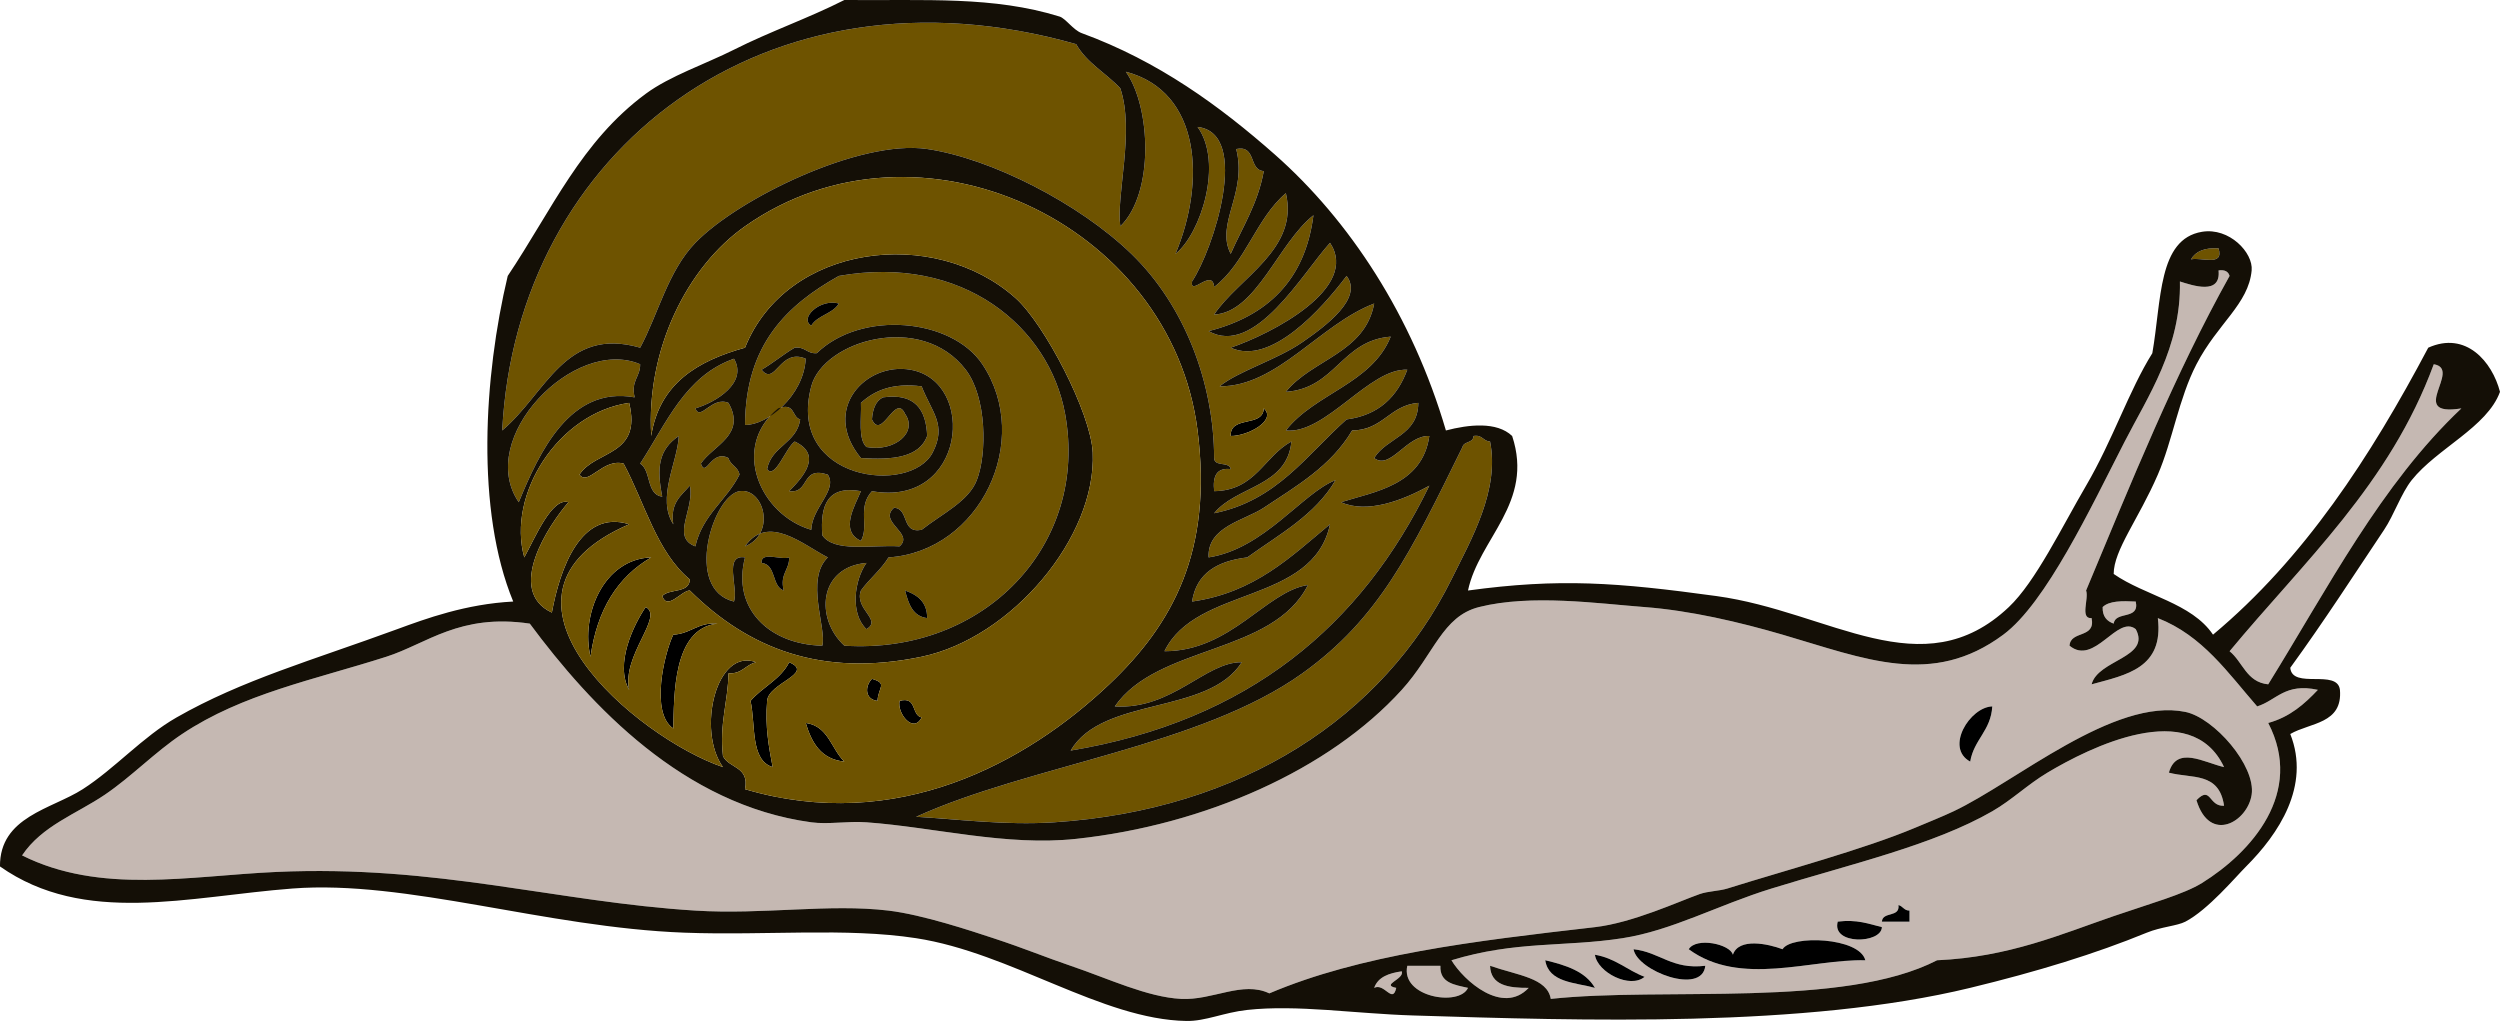
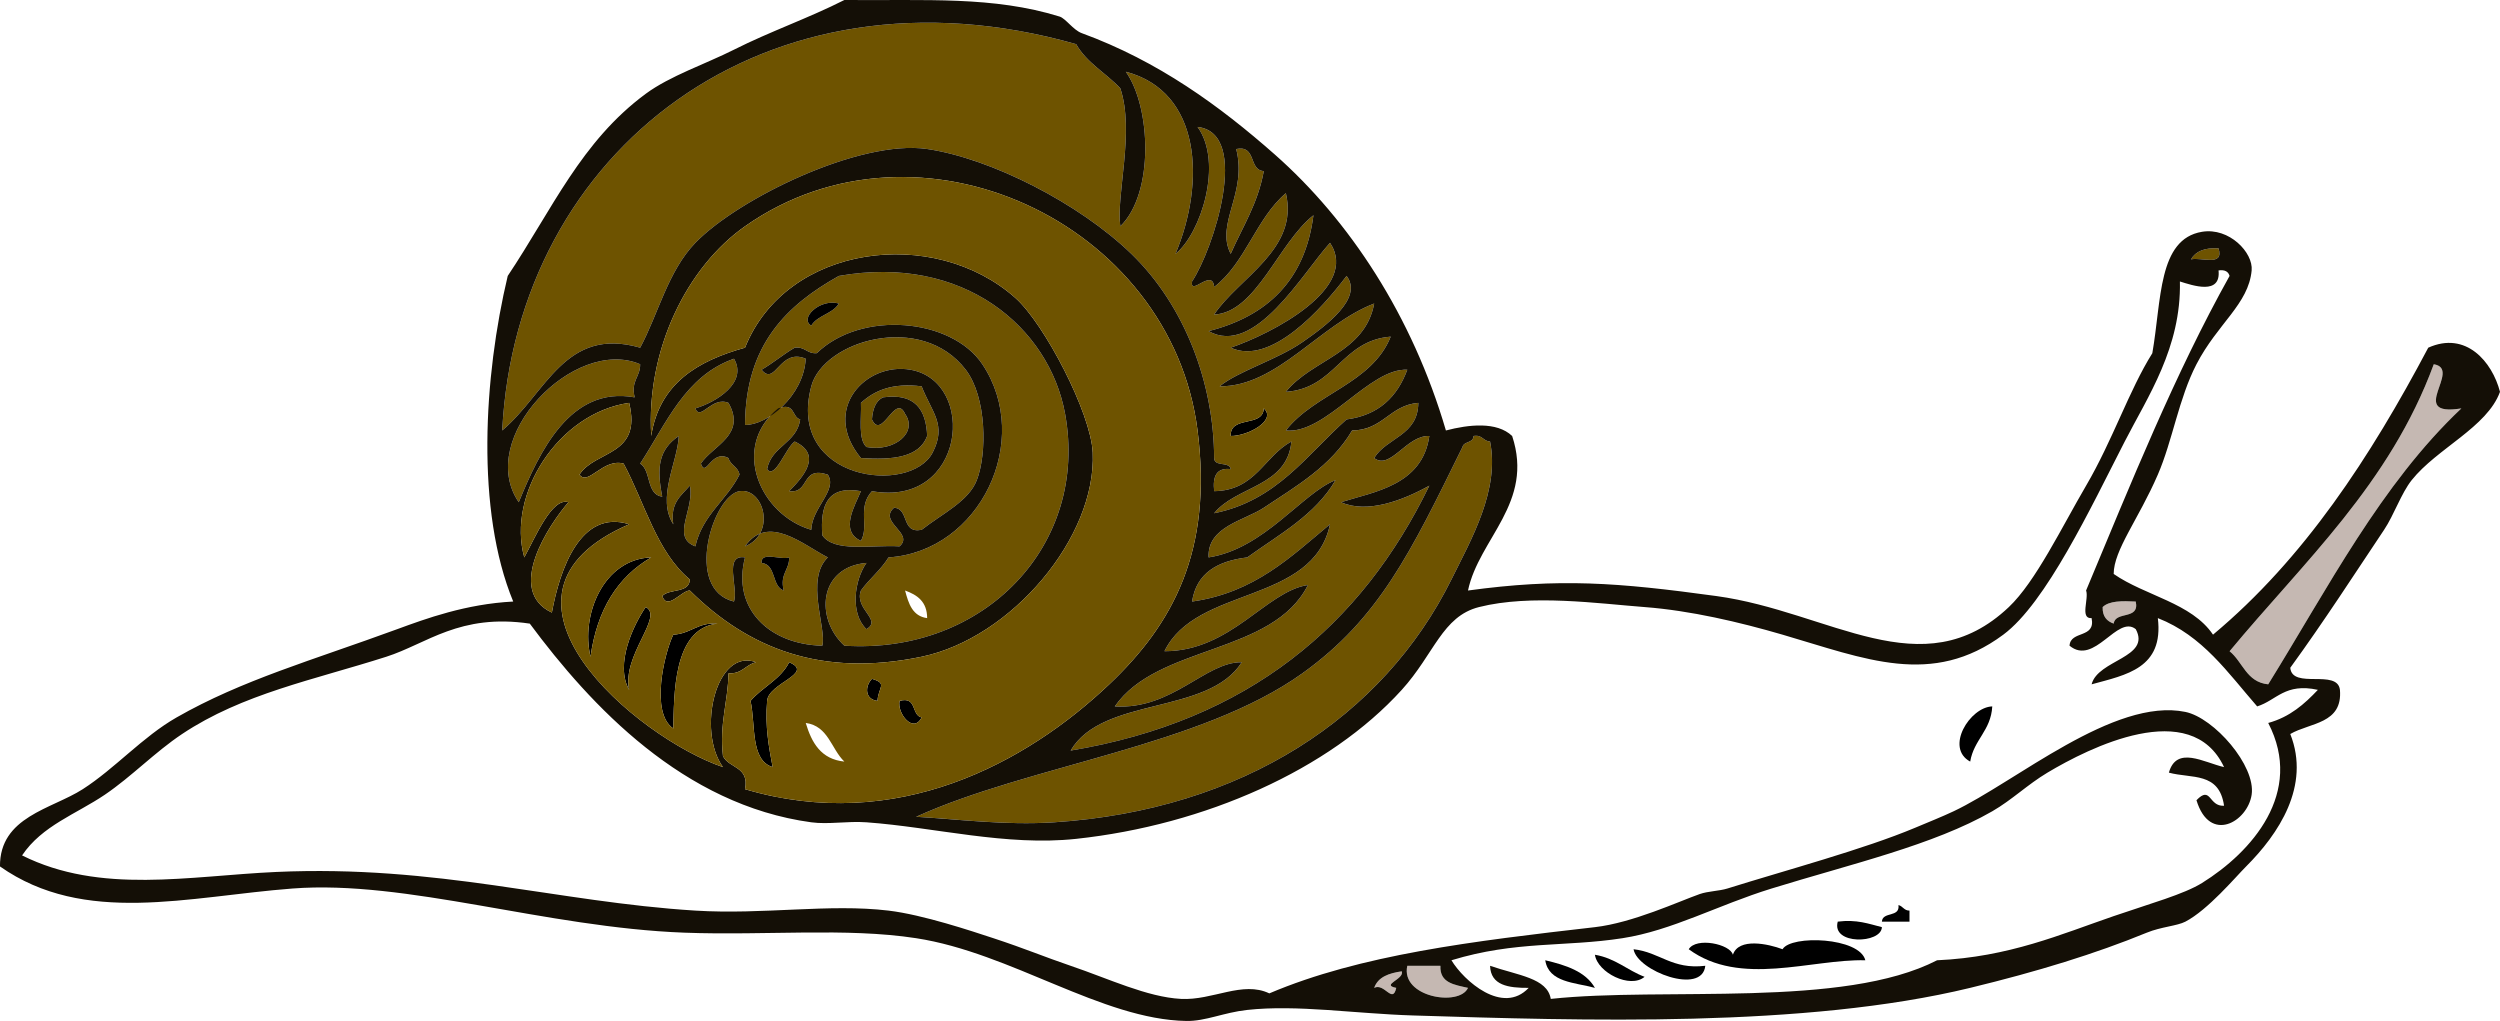
<svg xmlns="http://www.w3.org/2000/svg" enable-background="new 0 0 326.16 133.201" viewBox="0 0 326.16 133.201" xml:space="preserve">
  <path d="m161.28,19.44c2.702-.542 1.57,2.75 3.6,2.88-.772,4.268-2.783,7.298-4.32,10.8-2.037-3.976 2.195-7.87.72-13.68z" fill="#6e5300" fill-rule="evenodd" />
  <path d="m289.439,32.4c.739,2.419-2.239,1.121-3.6,1.44 .613-1.068 1.812-1.548 3.6-1.44z" fill="#6e5300" fill-rule="evenodd" />
-   <path d="m289.439,35.28c.837-.117 1.281.159 1.44.72-7.141,12.779-12.848,26.993-18.72,41.04 .394,1.047-.842,3.722.72,3.601 .542,2.702-2.75,1.569-2.88,3.6 3.249,2.688 6.23-4.084 8.64-2.16 2.012,3.726-4.943,3.978-5.76,7.2 4.521-1.239 9.43-2.09 8.64-8.64 5.863,2.297 9.156,7.164 12.96,11.52 2.556-.805 3.62-3.1 7.92-2.16-1.751,1.849-3.653,3.547-6.479,4.32 4.734,9.115-2.187,16.868-8.64,20.88-2.346,1.458-6.68,2.66-11.521,4.32-6.839,2.345-13.644,5.344-23.04,5.76-12.246,6.308-35.606,3.448-50.4,5.04-.454-2.731-4.273-3.058-7.92-4.319 .083,2.558 2.383,2.896 5.04,2.88-3.392,3.587-8.461-.918-10.08-3.601 8.4-2.564 14.76-1.706 22.32-2.88 6.449-1.001 12.448-4.32 19.44-6.479 10.349-3.196 21.15-5.671 28.8-10.08 2.581-1.488 4.594-3.483 7.2-5.04 5.422-3.239 18.719-9.93 23.04-.721-2.645-.609-6.194-2.834-7.2.721 2.958.809 6.558-.137 7.2,4.319-2.036.131-1.678-2.706-3.601-.72 1.735,5.708 6.668,2.822 7.2-.72 .568-3.785-4.909-10.027-8.64-10.8-9.302-1.926-22.178,9.156-30.24,12.96-1.514.714-3.216,1.394-5.04,2.159-6.631,2.787-16.936,5.557-24.48,7.921-1.05.329-2.536.344-3.6.72-2.75.971-8.765,3.757-13.68,4.32-15.941,1.825-30.609,3.597-42.48,8.64-3.485-1.672-7.401.938-11.52.72-4.425-.233-9.462-2.647-14.4-4.319-3.394-1.149-5.9-2.228-10.08-3.601-2.792-.917-9.176-3.061-13.68-3.6-7.73-.926-16.332.551-25.2,0-18.162-1.129-33.632-5.998-54.72-5.04-11.349.516-22.896,2.95-33.12-2.16 2.601-3.885 7.077-5.396 10.8-7.92 3.495-2.37 6.527-5.551 10.08-7.92 7.889-5.261 17.188-7.058 26.64-10.08 5.289-1.691 9.57-5.679 18.72-4.32 7.965,10.73 20.024,23.651 36.72,25.92 2.248.306 4.708-.181 7.2,0 8.894.647 18.233,3.144 27.36,2.16 16.784-1.809 33.018-9.007 42.48-19.44 4.237-4.672 5.279-9.588 10.08-10.8 6.787-1.713 15.59-.456 21.6,0 5.968.453 12.368,1.956 18,3.601 10.765,3.142 19.496,6.909 28.8,0 5.568-4.135 11.409-16.556 15.841-25.2 2.991-5.835 7.387-12.259 7.199-20.88 1.674.523 5.381,1.821 5.041-1.442zm-32.399,64.08c.479-2.88 2.699-4.021 2.88-7.2-2.923.092-6.209,5.401-2.88,7.2zm-11.52,20.88h3.601v-1.439c-.723.002-.857-.583-1.44-.721 .219,1.661-2.081.801-2.161,2.16zm0,.721c-1.725-.436-3.284-1.035-5.76-.721-.849,3.074 5.691,2.891 5.76.721zm-12.96,2.88c-1.855-.699-5.724-1.548-6.479.72-.345-1.393-4.788-2.336-5.761-.72 6.729,4.944 15.928,1.271 23.04,1.439-.751-3.009-9.696-3.331-10.8-1.439zm-10.081,2.16c-4.36.521-5.906-1.774-9.359-2.16 .473,2.847 8.969,6.04 9.359,2.16zm-7.919,1.439c-2.264-.855-3.81-2.431-6.479-2.88 .337,2.334 4.605,4.472 6.479,2.88zm-6.48,1.441c-1.225-2.136-3.763-2.958-6.48-3.601 .45,2.91 3.838,2.882 6.48,3.601z" fill="#c5b8b2" fill-rule="evenodd" />
  <path d="m113.04,82.08c2.099-1.231-1.632-2.62-.72-5.04 1.109-1.53 2.599-2.681 3.6-4.319 11.947-.769 18.863-15.282 12.24-25.2-4.011-6.007-15.79-7.086-21.6-1.44-1.291.091-1.519-.881-2.88-.72-1.513.887-2.807,1.993-4.32,2.88 1.815,2.23 2.336-2.896 5.76-1.44-.281,4.891-5.054,8.686-7.92,8.64 .047-10.513 5.478-15.642 12.24-19.44 16.201-2.869 27.451,6.67 29.52,18 3.113,17.049-10.519,31.398-28.8,30.24-3.822-3.506-3.394-10.25 2.88-10.8-1.572,2.244-2.163,6.564 0,8.639zm-7.2-39.6c.81-1.351 2.791-1.529 3.6-2.88-2.427-.689-5.199,1.925-3.6,2.88zm15.12,38.161c-.005-2.154-1.294-3.026-2.88-3.601 .45,1.711.968,3.353 2.88,3.601z" fill="#6e5300" fill-rule="evenodd" />
  <path d="m109.44,39.601c-.81,1.351-2.791,1.529-3.6,2.88-1.599-.956 1.173-3.57 3.6-2.88z" fill-rule="evenodd" />
  <path d="m112.32,64.081c-.758,1.855-2.834,5.202 0,6.48 1.103-1.911-.515-4.346 1.44-6.48 12.193,2.169 13.761-14.29 5.04-15.84-5.804-1.032-11.735,5.124-6.48,11.52 4.116.275 7.614-.066 8.64-2.88-.144-3.457-1.581-5.62-5.76-5.04-.966.474-1.341,1.539-1.44,2.88 1.274,2.821 3.045-3.542 4.32-.72 1.706,2.409-1.386,5-5.04,4.32-1.113-1.046-.634-3.686-.72-5.76 1.757-1.603 4.082-2.638 7.92-2.16 1.333,3.425 3.312,5.011 1.44,8.64-2.9,5.621-19.117,3.685-15.84-8.64 1.58-5.941 14.339-9.778 20.16-2.16 2.747,3.595 2.785,10.96 1.44,14.4-1.084,2.771-4.381,4.286-7.2,6.48-2.702.542-1.57-2.75-3.6-2.88-2.123,1.866 2.693,3.324.72,5.04-3.619-.221-8.511.831-10.08-1.44-.288-3.889.652-6.549 5.04-5.76z" fill="#6e5300" fill-rule="evenodd" />
  <path d="m67.68,65.521c-5.693-8.269 7.203-21.679 15.84-18 .016,1.696-1.24,2.12-.72,4.32-8.426-1.526-12.423,7.124-15.12,13.68z" fill="#6e5300" fill-rule="evenodd" />
  <path d="m90.72,53.28c.654,1.742 2.125-1.632 4.32-.72 2.375,4.177-2.016,5.552-3.6,7.92 .658,1.958 1.338-1.918 3.6-.72 .254.945 1.268,1.132 1.44,2.16-1.681,3.359-4.835,5.245-5.76,9.36-3.244-1.213-.05-4.893-.72-7.92-1.099,1.301-2.595,2.206-2.16,5.04-2.207-3.433.554-8.066.72-11.52-2.672,1.81-2.898,4.177-2.16,7.92-2.121-.279-1.408-3.392-2.88-4.32 3.416-5.224 5.848-11.432 12.24-13.68 1.81,3.104-2.272,5.648-5.04,6.48z" fill="#6e5300" fill-rule="evenodd" />
  <path d="m317.52,47.521c3.806.623-3.635,6.925 3.601,5.76-10.492,9.909-17.395,23.406-25.2,36-2.841-.278-3.313-2.927-5.04-4.319 9.678-11.683 20.902-21.818 26.639-37.441z" fill="#c5b8b2" fill-rule="evenodd" />
  <path d="m185.04,52.561c-.031,4.289-4.124,4.516-5.76,7.2 2.135,1.618 4.192-2.979 7.199-2.88-.922,6.481-7.298,7.282-11.52,8.64 3.388,1.534 8.017-.212 11.52-2.16-8.864,18.256-23.568,30.672-46.8,34.561 4.171-7.109 17.959-4.602 22.32-11.521-4.735-.068-9.06,6.223-16.56,5.76 5.598-8.082 20.633-6.727 25.2-15.84-5.48.833-10.033,8.633-18.72,8.641 4.158-8.562 19.365-6.075 21.6-16.561-5.119,4.241-9.812,8.908-18,10.08 .577-3.743 3.347-5.293 7.2-5.76 4.187-3.014 8.869-5.531 11.521-10.08-4.333,1.674-9.279,8.956-16.561,10.08-.197-4.022 4.674-4.8 7.2-6.48 4.221-2.807 8.793-5.433 11.52-10.08 4.042-.038 4.88-3.281 8.641-3.6z" fill="#6e5300" fill-rule="evenodd" />
  <path d="m104.4,54.721c-.465,3.135-3.745,3.456-4.32,6.48 1.014,1.429 2.437-2.796 3.6-3.6 3.694,1.745 1.077,4.657-.72,6.48 2.745.345 1.467-3.333 5.04-2.16 1.315,2.02-2.076,4.311-2.16,7.2-6.66-1.935-10.551-10.77-4.32-15.84 2.265-.825 1.75,1.13 2.88,1.44z" fill="#6e5300" fill-rule="evenodd" />
  <path d="m164.88,53.28c1.727,1.542-2.087,3.632-4.32,3.6-.085-2.724 4.21-1.069 4.32-3.6z" fill-rule="evenodd" />
  <path d="m194.399,57.601c1.279,6.311-2.447,12.773-5.04,18-8.892,17.927-27.273,30.067-51.839,31.68-6.396.42-12.716-.423-18-.72 14.861-6.751 37.134-9.214 50.4-18.72 9.968-7.143 14.081-15.672 20.88-29.521 .178-.782 1.432-.488 1.44-1.44 1.162-.202 1.239.681 2.159.721z" fill="#6e5300" fill-rule="evenodd" />
  <path d="m97.2,71.28c2.977-4.326 7.612-.178 10.8,1.44-2.989,2.886-.113,9.3-.72,11.52-6.953-.163-11.84-4.884-10.08-11.52-2.839-.439-.847,3.953-1.44,5.76-6.583-1.586-2.732-13.856.72-14.4 3.153-.496 4.841,5.524.72,7.2zm5.04,5.76c-.52-2.2.736-2.623.72-4.319-1.046.394-3.722-.842-3.6.72 1.944.215 1.291,3.029 2.88,3.599z" fill="#6e5300" fill-rule="evenodd" />
  <path d="m84.96,72.721c-4.405,2.555-7.068,6.852-7.92,12.96-1.295-5.385 1.654-12.739 7.92-12.96z" fill-rule="evenodd" />
  <path d="m99.36,73.44c-.122-1.562 2.554-.326 3.6-.72 .016,1.696-1.24,2.119-.72,4.319-1.589-.569-.936-3.383-2.88-3.599z" fill-rule="evenodd" />
-   <path d="m118.08,77.04c1.586.574 2.875,1.446 2.88,3.601-1.912-.248-2.43-1.89-2.88-3.601z" fill-rule="evenodd" />
  <path d="m278.64,78.48c.533,2.453-2.653,1.187-2.88,2.88-.886-.314-1.479-.921-1.44-2.16 .851-.829 2.545-.814 4.32-.72z" fill="#c5b8b2" fill-rule="evenodd" />
  <path d="m93.6,81.36c-5.864.605-5.647,9.531-5.76,13.68-3.035-2.02-1.169-9.814 0-12.239 2.29-.111 3.167-1.633 5.76-1.441z" fill-rule="evenodd" />
  <path d="m102.96,86.4c3.374,1.44-2.713,2.703-2.88,5.04-.284,3.404.231,6.009.72,8.64-2.924-.915-2.195-5.484-2.88-8.64 1.55-1.809 3.923-2.796 5.04-5.04z" fill-rule="evenodd" />
  <path d="m113.76,88.561c2.094.626.81,1.078.72,2.88-1.669-.202-1.655-1.923-.72-2.88z" fill-rule="evenodd" />
  <path d="m117.36,91.44c2.311-.631 1.493,1.867 2.88,2.16-1.075,2.164-3.227-.53-2.88-2.16z" fill-rule="evenodd" />
  <path d="m259.92,92.16c-.181,3.18-2.4,4.32-2.88,7.2-3.329-1.799-.043-7.108 2.88-7.2z" fill-rule="evenodd" />
-   <path d="m105.12,94.32c2.962.398 3.319,3.401 5.04,5.04-3.054-.305-4.262-2.459-5.04-5.04z" fill-rule="evenodd" />
  <path d="m247.68,118.08c.583.138.718.723 1.44.721v1.439h-3.601c.081-1.359 2.381-.499 2.161-2.16z" fill-rule="evenodd" />
  <path d="m239.76,120.24c2.476-.314 4.035.285 5.76.721-.069,2.17-6.609,2.353-5.76-.721z" fill-rule="evenodd" />
  <path d="m243.359,125.28c-7.112-.168-16.312,3.505-23.04-1.439 .973-1.616 5.416-.673 5.761.72 .756-2.268 4.624-1.419 6.479-.72 1.105-1.892 10.05-1.57 10.8,1.439z" fill-rule="evenodd" />
  <path d="m213.12,123.841c3.453.386 4.999,2.681 9.359,2.16-.39,3.88-8.886.687-9.359-2.16z" fill-rule="evenodd" />
  <path d="m208.08,124.561c2.67.449 4.216,2.024 6.479,2.88-1.873,1.591-6.141-.547-6.479-2.88z" fill-rule="evenodd" />
  <path d="m201.6,125.28c2.718.643 5.256,1.465 6.48,3.601-2.642-.719-6.03-.691-6.48-3.601z" fill-rule="evenodd" />
  <path d="m183.6,126.001h4.32c-.104,2.263 1.847,2.473 3.6,2.88-1.118,2.484-8.822,1.223-7.92-2.88z" fill="#c5b8b2" fill-rule="evenodd" />
  <path d="m182.88,126.721c.385,1.037-2.806,1.757-.72,2.16-.474,2.156-1.539-.688-2.88,0 .497-1.423 1.92-1.92 3.6-2.16z" fill="#c5b8b2" fill-rule="evenodd" />
  <path d="m157.68,43.201c6.026,3.409 12.256-7.578 15.84-11.52 3.92,5.898-7.571,11.849-12.96,13.68 5.22,2.405 11.898-5.083 15.12-9.36 2.207,2.884-2.681,6.509-5.76,8.64-3.346,2.316-8.328,3.752-10.8,5.76 7.5.055 13.047-8.07 20.161-10.8-1.19,6.49-8.102,7.259-11.521,11.52 6.506-.455 7.232-6.688 13.68-7.2-2.476,6.164-9.896,7.383-13.68,12.24 5.172.542 10.928-8.182 15.84-7.92-1.298,3.502-3.685,5.915-7.92,6.48-5.214,4.626-9.089,10.591-17.28,12.24 2.896-3.584 9.522-3.438 10.08-9.36-3.582,1.938-4.653,6.386-10.08,6.48-.203-1.883.263-3.097 2.16-2.88-.163-1.037-2.149-.251-2.16-1.44-.032-9.685-3.782-19.844-10.8-26.64-6.795-6.581-18.311-12.456-26.64-13.68-8.746-1.286-24.644,6.454-30.24,12.24-3.58,3.702-4.87,9.365-7.2,13.68-9.801-2.829-12.249,5.944-18,10.8 1.853-36.336 34.244-61.95 74.88-50.4 1.386,2.454 3.906,3.773 5.76,5.76 1.903,5.663-.568,13.946 0,18 4.429-4.298 4.008-15.526.72-20.16 9.809,2.56 10.436,14.34 6.48,23.76 3.304-2.643 6.26-11.862 2.88-16.56 7.028.812 2.03,16.062-.72,20.16-.308,2.021 2.685-1.805 2.88.72 4.084-3.115 5.463-8.937 9.36-12.24 1.74,7.345-6.171,11.045-9.36,15.84 5.497-.27 8.39-9.365 12.959-12.96-1.087,8.512-6.035,13.164-13.679,15.12zm2.88,13.679c2.233.032 6.047-2.058 4.32-3.6-.11,2.531-4.405.876-4.32,3.6z" fill="#6e5300" fill-rule="evenodd" />
  <path d="m188.64,56.161c2.954-.771 6.634-1.198 8.641.72 2.889,8.73-4.332,13.369-5.761,20.16 11.926-1.628 19.441-1.055 32.4.721 14.832,2.031 26.881,12.104 38.16,1.439 3.486-3.296 6.936-10.471 10.08-15.84 3.483-5.949 5.594-12.413 8.64-17.28 1.213-6.933.732-14.883 6.48-15.84 3.562-.593 6.695,2.721 6.479,5.04-.409,4.405-4.44,6.912-7.2,12.24-2.308,4.456-3.128,9.985-5.04,14.4-2.524,5.831-5.762,9.854-5.76,12.96 4.105,2.854 10.155,3.765 12.96,7.92 11.902-9.938 20.521-23.16 28.08-37.44 4.917-2.209 8.342,1.827 9.36,5.76-1.68,4.617-8.214,7.371-11.521,11.52-1.358,1.705-2.317,4.564-3.6,6.48-3.735,5.581-7.8,11.894-12.24,18 .256,2.864 6.146.095 6.48,2.88 .374,4.455-3.9,4.26-6.48,5.761 2.688,6.777-1.545,13.064-5.76,17.279-1.408,1.408-4.965,5.653-7.92,7.2-1.071.561-3.161.669-5.04,1.44-6.695,2.747-14.232,5.063-23.04,7.2-21.581,5.233-50.585,4.286-72.721,3.6-7.483-.232-15.102-1.433-21.6-.72-3.074.337-5.43,1.48-7.92,1.439-11.037-.179-22.882-8.892-35.28-10.8-9.15-1.408-19.647-.321-30.24-.72-18.142-.683-36.215-6.902-51.12-5.76-13.611,1.042-27.131,4.876-38.16-2.881-.046-6.498 6.742-7.474 10.8-10.079 4.218-2.709 7.813-6.831 12.24-9.36 8.56-4.892 17.72-7.455 28.8-11.521 3.693-1.354 8.926-3.282 15.12-3.6-4.908-11.896-3.844-29.358-.717-42.479 5.82-8.711 9.575-17.538 18-23.76 3.18-2.349 7.789-3.879 11.52-5.76 4.726-2.383 9.721-4.107 14.4-6.48 10.691.093 19.438-.519 28.08,2.16 .785.243 1.782,1.758 2.88,2.16 9.983,3.652 18.012,9.497 25.2,15.84 9.735,8.592 17.929,21.023 22.32,36.001zm-17.281-28.08c-4.569,3.595-7.463,12.69-12.959,12.96 3.188-4.794 11.1-8.495 9.36-15.84-3.896,3.303-5.275,9.125-9.36,12.24-.196-2.524-3.188,1.301-2.88-.72 2.75-4.098 7.749-19.348.72-20.16 3.38,4.698.424,13.917-2.88,16.56 3.956-9.42 3.329-21.201-6.48-23.76 3.288,4.634 3.709,15.862-.72,20.16-.568-4.054 1.903-12.337 0-18-1.854-1.986-4.374-3.306-5.76-5.76-40.636-11.55-73.027,14.064-74.88,50.4 5.751-4.856 8.199-13.629 18-10.8 2.33-4.314 3.62-9.978 7.2-13.68 5.597-5.787 21.494-13.526 30.24-12.24 8.329,1.225 19.845,7.1 26.64,13.68 7.018,6.796 10.769,16.955 10.8,26.64 .011,1.188 1.997.403 2.16,1.44-1.897-.217-2.363.997-2.16,2.88 5.426-.094 6.498-4.542 10.08-6.48-.558,5.922-7.184,5.775-10.08,9.36 8.191-1.648 12.066-7.614 17.28-12.24 4.235-.565 6.622-2.978 7.92-6.48-4.912-.262-10.668,8.461-15.84,7.92 3.783-4.857 11.204-6.076 13.68-12.24-6.447.512-7.174,6.746-13.68,7.2 3.419-4.261 10.33-5.03 11.521-11.52-7.113,2.73-12.661,10.854-20.161,10.8 2.472-2.008 7.455-3.443 10.8-5.76 3.079-2.131 7.967-5.756 5.76-8.64-3.222,4.277-9.9,11.765-15.12,9.36 5.389-1.831 16.88-7.781 12.96-13.68-3.584,3.942-9.813,14.929-15.84,11.52 7.644-1.956 12.592-6.608 13.679-15.12zm-10.799,5.04c1.538-3.502 3.548-6.533 4.32-10.8-2.03-.129-.898-3.422-3.6-2.88 1.475,5.809-2.757,9.703-.72,13.68zm-65.52,54.72c-.067,3.772-1.198,6.481-.72,10.8 .784,1.616 3.465,1.335 2.88,4.32 19.746,5.85 36.693-3.417 47.52-13.681 8.279-7.848 13.52-17.363 11.52-33.12-3.451-27.188-36.443-42.523-59.04-26.64-7.554,5.31-12.916,16.049-12.24,27.36 1.066-6.854 6.04-9.8 12.24-11.52 5.382-13.492 24.627-15.961 35.28-6.48 3.764,3.351 9.844,15.001 10.08,20.16 .505,11.052-10.612,24.201-22.32,26.64-13.005,2.71-22.548-1.018-30.24-8.641-1.077-.014-2.945,2.676-3.6.721 .917-1.003 3.527-.313 3.6-2.16-4.331-3.59-5.869-9.971-8.64-15.12-2.697-.729-4.63,2.985-5.76,1.44 2.06-3.221 8.186-2.375 6.48-9.36-9.263,1.332-15.974,11.964-13.68,20.16 1.376-2.481 3.602-7.895 5.76-7.2-2.531,2.927-8.274,11.52-2.16,14.4 1.049-5.678 3.747-13.524 10.08-11.521-21.306,9.228 1.075,27.882 12.24,31.68-3.435-4.792-.888-15.613 4.32-13.68-1.371.31-1.809,1.552-3.6,1.442zm-12.24-36.001c-.52-2.2.736-2.624.72-4.32-8.637-3.679-21.533,9.731-15.84,18 2.697-6.555 6.694-15.205 15.12-13.68zm203.04-18c1.36-.319 4.339.979 3.6-1.44-1.789-.108-2.988.372-3.6,1.44zm-1.441,2.881c.188,8.621-4.208,15.045-7.199,20.88-4.432,8.645-10.272,21.065-15.841,25.2-9.304,6.909-18.035,3.142-28.8,0-5.632-1.645-12.032-3.147-18-3.601-6.01-.456-14.812-1.713-21.6,0-4.801,1.212-5.843,6.128-10.08,10.8-9.462,10.434-25.696,17.632-42.48,19.44-9.127.983-18.466-1.513-27.36-2.16-2.492-.181-4.953.306-7.2,0-16.696-2.269-28.755-15.189-36.72-25.92-9.15-1.358-13.431,2.629-18.72,4.32-9.452,3.022-18.751,4.819-26.64,10.08-3.553,2.369-6.585,5.55-10.08,7.92-3.723,2.524-8.199,4.035-10.8,7.92 10.224,5.11 21.771,2.676 33.12,2.16 21.087-.958 36.558,3.911 54.72,5.04 8.869.551 17.47-.926 25.2,0 4.503.539 10.887,2.683 13.68,3.6 4.18,1.373 6.687,2.451 10.08,3.601 4.938,1.672 9.975,4.086 14.4,4.319 4.119.218 8.035-2.392 11.52-.72 11.871-5.043 26.539-6.814 42.48-8.64 4.915-.563 10.93-3.35 13.68-4.32 1.063-.376 2.55-.391 3.6-.72 7.545-2.364 17.85-5.134 24.48-7.921 1.824-.766 3.526-1.445 5.04-2.159 8.062-3.804 20.938-14.886 30.24-12.96 3.73.772 9.208,7.015 8.64,10.8-.532,3.542-5.465,6.428-7.2.72 1.923-1.986 1.564.851 3.601.72-.643-4.456-4.242-3.511-7.2-4.319 1.006-3.555 4.556-1.33 7.2-.721-4.321-9.209-17.618-2.519-23.04.721-2.606,1.557-4.619,3.552-7.2,5.04-7.649,4.409-18.451,6.884-28.8,10.08-6.992,2.159-12.991,5.479-19.44,6.479-7.561,1.174-13.92.315-22.32,2.88 1.619,2.683 6.688,7.188 10.08,3.601-2.657.017-4.957-.322-5.04-2.88 3.646,1.262 7.466,1.588 7.92,4.319 14.794-1.592 38.154,1.268 50.4-5.04 9.396-.416 16.201-3.415 23.04-5.76 4.841-1.66 9.175-2.862 11.521-4.32 6.453-4.012 13.374-11.765 8.64-20.88 2.826-.773 4.729-2.472 6.479-4.32-4.3-.939-5.364,1.355-7.92,2.16-3.804-4.355-7.097-9.223-12.96-11.52 .79,6.55-4.119,7.4-8.64,8.64 .816-3.223 7.771-3.475 5.76-7.2-2.409-1.924-5.391,4.849-8.64,2.16 .13-2.03 3.422-.897 2.88-3.6-1.562.121-.326-2.554-.72-3.601 5.872-14.047 11.579-28.26 18.72-41.04-.159-.561-.604-.837-1.44-.72 .339,3.264-3.368,1.966-5.041,1.442zm-182.879,16.559c-6.231,5.07-2.34,13.905 4.32,15.84 .084-2.89 3.475-5.181 2.16-7.2-3.573-1.173-2.295,2.505-5.04,2.16 1.797-1.823 4.414-4.735.72-6.48-1.164.804-2.586,5.029-3.6,3.6 .576-3.024 3.855-3.345 4.32-6.48-1.13-.309-.615-2.264-2.88-1.44zm5.76,16.56c1.569,2.271 6.461,1.219 10.08,1.44 1.973-1.716-2.843-3.174-.72-5.04 2.03.129.898,3.422 3.6,2.88 2.819-2.194 6.116-3.709 7.2-6.48 1.345-3.439 1.307-10.805-1.44-14.4-5.821-7.618-18.581-3.782-20.16,2.16-3.277,12.325 12.94,14.261 15.84,8.64 1.873-3.629-.107-5.215-1.44-8.64-3.838-.478-6.163.557-7.92,2.16 .086,2.074-.393,4.713.72,5.76 3.654.68 6.745-1.911 5.04-4.32-1.274-2.821-3.045,3.541-4.32.72 .099-1.341.474-2.407 1.44-2.88 4.18-.58 5.617,1.583 5.76,5.04-1.026,2.814-4.524,3.156-8.64,2.88-5.255-6.396.676-12.552 6.48-11.52 8.721,1.55 7.153,18.009-5.04,15.84-1.955,2.134-.337,4.569-1.44,6.48-2.834-1.278-.758-4.625 0-6.48-4.388-.788-5.328,1.872-5.04,5.76zm5.76,3.6c-6.274.55-6.703,7.294-2.88,10.8 18.282,1.158 31.914-13.19 28.8-30.24-2.069-11.33-13.319-20.869-29.52-18-6.762,3.798-12.193,8.927-12.24,19.44 2.866.046 7.639-3.75 7.92-8.64-3.423-1.455-3.945,3.67-5.76,1.44 1.513-.888 2.807-1.993 4.32-2.88 1.361-.161 1.589.812 2.88.72 5.811-5.646 17.589-4.567 21.6,1.44 6.624,9.918-.292,24.432-12.24,25.2-1.001,1.639-2.491,2.789-3.6,4.319-.912,2.42 2.819,3.809.72,5.04-2.163-2.074-1.572-6.394 0-8.639zm-17.28-26.64c-6.392,2.248-8.824,8.456-12.24,13.68 1.472.928.759,4.041 2.88,4.32-.738-3.743-.512-6.11 2.16-7.92-.166,3.454-2.926,8.087-.72,11.52-.435-2.834 1.061-3.739 2.16-5.04 .67,3.027-2.524,6.707.72,7.92 .925-4.115 4.079-6 5.76-9.36-.172-1.027-1.186-1.214-1.44-2.16-2.262-1.198-2.942,2.678-3.6.72 1.584-2.368 5.975-3.743 3.6-7.92-2.195-.912-3.666,2.462-4.32.72 2.768-.832 6.85-3.376 5.04-6.48zm195.12,38.161c1.727,1.393 2.199,4.041 5.04,4.319 7.806-12.594 14.708-26.091 25.2-36-7.235,1.165.205-5.137-3.601-5.76-5.736,15.624-16.96,25.759-26.639,37.441zm-114.481-28.8c-2.727,4.647-7.299,7.273-11.52,10.08-2.526,1.68-7.397,2.458-7.2,6.48 7.281-1.124 12.228-8.406 16.561-10.08-2.651,4.549-7.334,7.066-11.521,10.08-3.853.467-6.623,2.017-7.2,5.76 8.188-1.172 12.881-5.839 18-10.08-2.234,10.485-17.442,7.998-21.6,16.561 8.687-.008 13.239-7.808 18.72-8.641-4.566,9.113-19.602,7.758-25.2,15.84 7.5.463 11.825-5.828 16.56-5.76-4.361,6.919-18.149,4.411-22.32,11.521 23.232-3.889 37.936-16.305 46.8-34.561-3.503,1.948-8.132,3.694-11.52,2.16 4.222-1.358 10.598-2.159 11.52-8.64-3.007-.099-5.064,4.498-7.199,2.88 1.636-2.685 5.729-2.911 5.76-7.2-3.761.319-4.599,3.562-8.641,3.6zm15.841.719c-.009.952-1.263.658-1.44,1.44-6.799,13.849-10.912,22.378-20.88,29.521-13.266,9.506-35.539,11.969-50.4,18.72 5.284.297 11.604,1.14 18,.72 24.566-1.612 42.948-13.753 51.839-31.68 2.593-5.227 6.319-11.689 5.04-18-.92-.04-.997-.923-2.159-.721zm-95.76,7.201c-3.452.543-7.303,12.814-.72,14.4 .593-1.807-1.399-6.199 1.44-5.76-1.76,6.636 3.127,11.356 10.08,11.52 .607-2.22-2.269-8.634.72-11.52-3.188-1.618-7.823-5.766-10.8-1.44 4.121-1.677 2.433-7.697-.72-7.2zm177.839,15.119c-.038,1.239.555,1.846 1.44,2.16 .227-1.693 3.413-.427 2.88-2.88-1.774-.094-3.468-.109-4.32.72zm-82.799,49.681c-1.753-.407-3.703-.617-3.6-2.88h-4.32c-.902,4.103 6.802,5.364 7.92,2.88zm-12.24,0c1.341-.688 2.406,2.156 2.88,0-2.086-.403 1.104-1.123.72-2.16-1.68.24-3.103.737-3.6,2.16z" fill="#140f06" fill-rule="evenodd" />
  <path d="m84.24,79.2c2.416,1.225-3.132,6.286-2.16,10.8-1.907-3.37.602-8.5 2.16-10.8z" fill-rule="evenodd" />
  <path d="m98.64,86.4c-5.208-1.934-7.754,8.888-4.32,13.68-11.165-3.798-33.547-22.452-12.24-31.68-6.333-2.003-9.03,5.843-10.08,11.521-6.114-2.881-.371-11.474 2.16-14.4-2.158-.694-4.383,4.719-5.76,7.2-2.294-8.196 4.417-18.828 13.68-20.16 1.706,6.985-4.42,6.139-6.48,9.36 1.13,1.545 3.063-2.168 5.76-1.44 2.771,5.149 4.31,11.53 8.64,15.12-.073,1.847-2.683,1.157-3.6,2.16 .655,1.955 2.523-.734 3.6-.721 7.691,7.623 17.235,11.351 30.24,8.641 11.708-2.439 22.825-15.588 22.32-26.64-.235-5.159-6.315-16.809-10.08-20.16-10.653-9.481-29.898-7.012-35.28,6.48-6.2,1.72-11.174,4.667-12.24,11.52-.676-11.311 4.686-22.05 12.24-27.36 22.597-15.883 55.589-.548 59.04,26.64 2,15.756-3.241,25.272-11.52,33.12-10.827,10.264-27.774,19.53-47.52,13.681 .585-2.985-2.096-2.704-2.88-4.32-.478-4.318.653-7.027.72-10.8 1.791.109 2.229-1.133 3.6-1.442zm-21.6-.719c.852-6.108 3.515-10.405 7.92-12.96-6.266.221-9.215,7.575-7.92,12.96zm5.04,4.319c-.972-4.514 4.576-9.575 2.16-10.8-1.558,2.3-4.067,7.43-2.16,10.8zm5.76-7.199c-1.169,2.425-3.035,10.22 0,12.239 .112-4.148-.104-13.074 5.76-13.68-2.593-.192-3.47,1.33-5.76,1.441zm10.08,8.639c.685,3.155-.044,7.725 2.88,8.64-.489-2.631-1.004-5.235-.72-8.64 .167-2.337 6.254-3.6 2.88-5.04-1.117,2.244-3.49,3.231-5.04,5.04zm16.56,0c.089-1.802 1.374-2.254-.72-2.88-.935.958-.949,2.679.72,2.88zm5.76,2.161c-1.387-.293-.569-2.791-2.88-2.16-.347,1.629 1.805,4.323 2.88,2.16zm-10.08,5.759c-1.721-1.639-2.078-4.642-5.04-5.04 .778,2.581 1.986,4.735 5.04,5.04z" fill="#6e5300" fill-rule="evenodd" />
</svg>